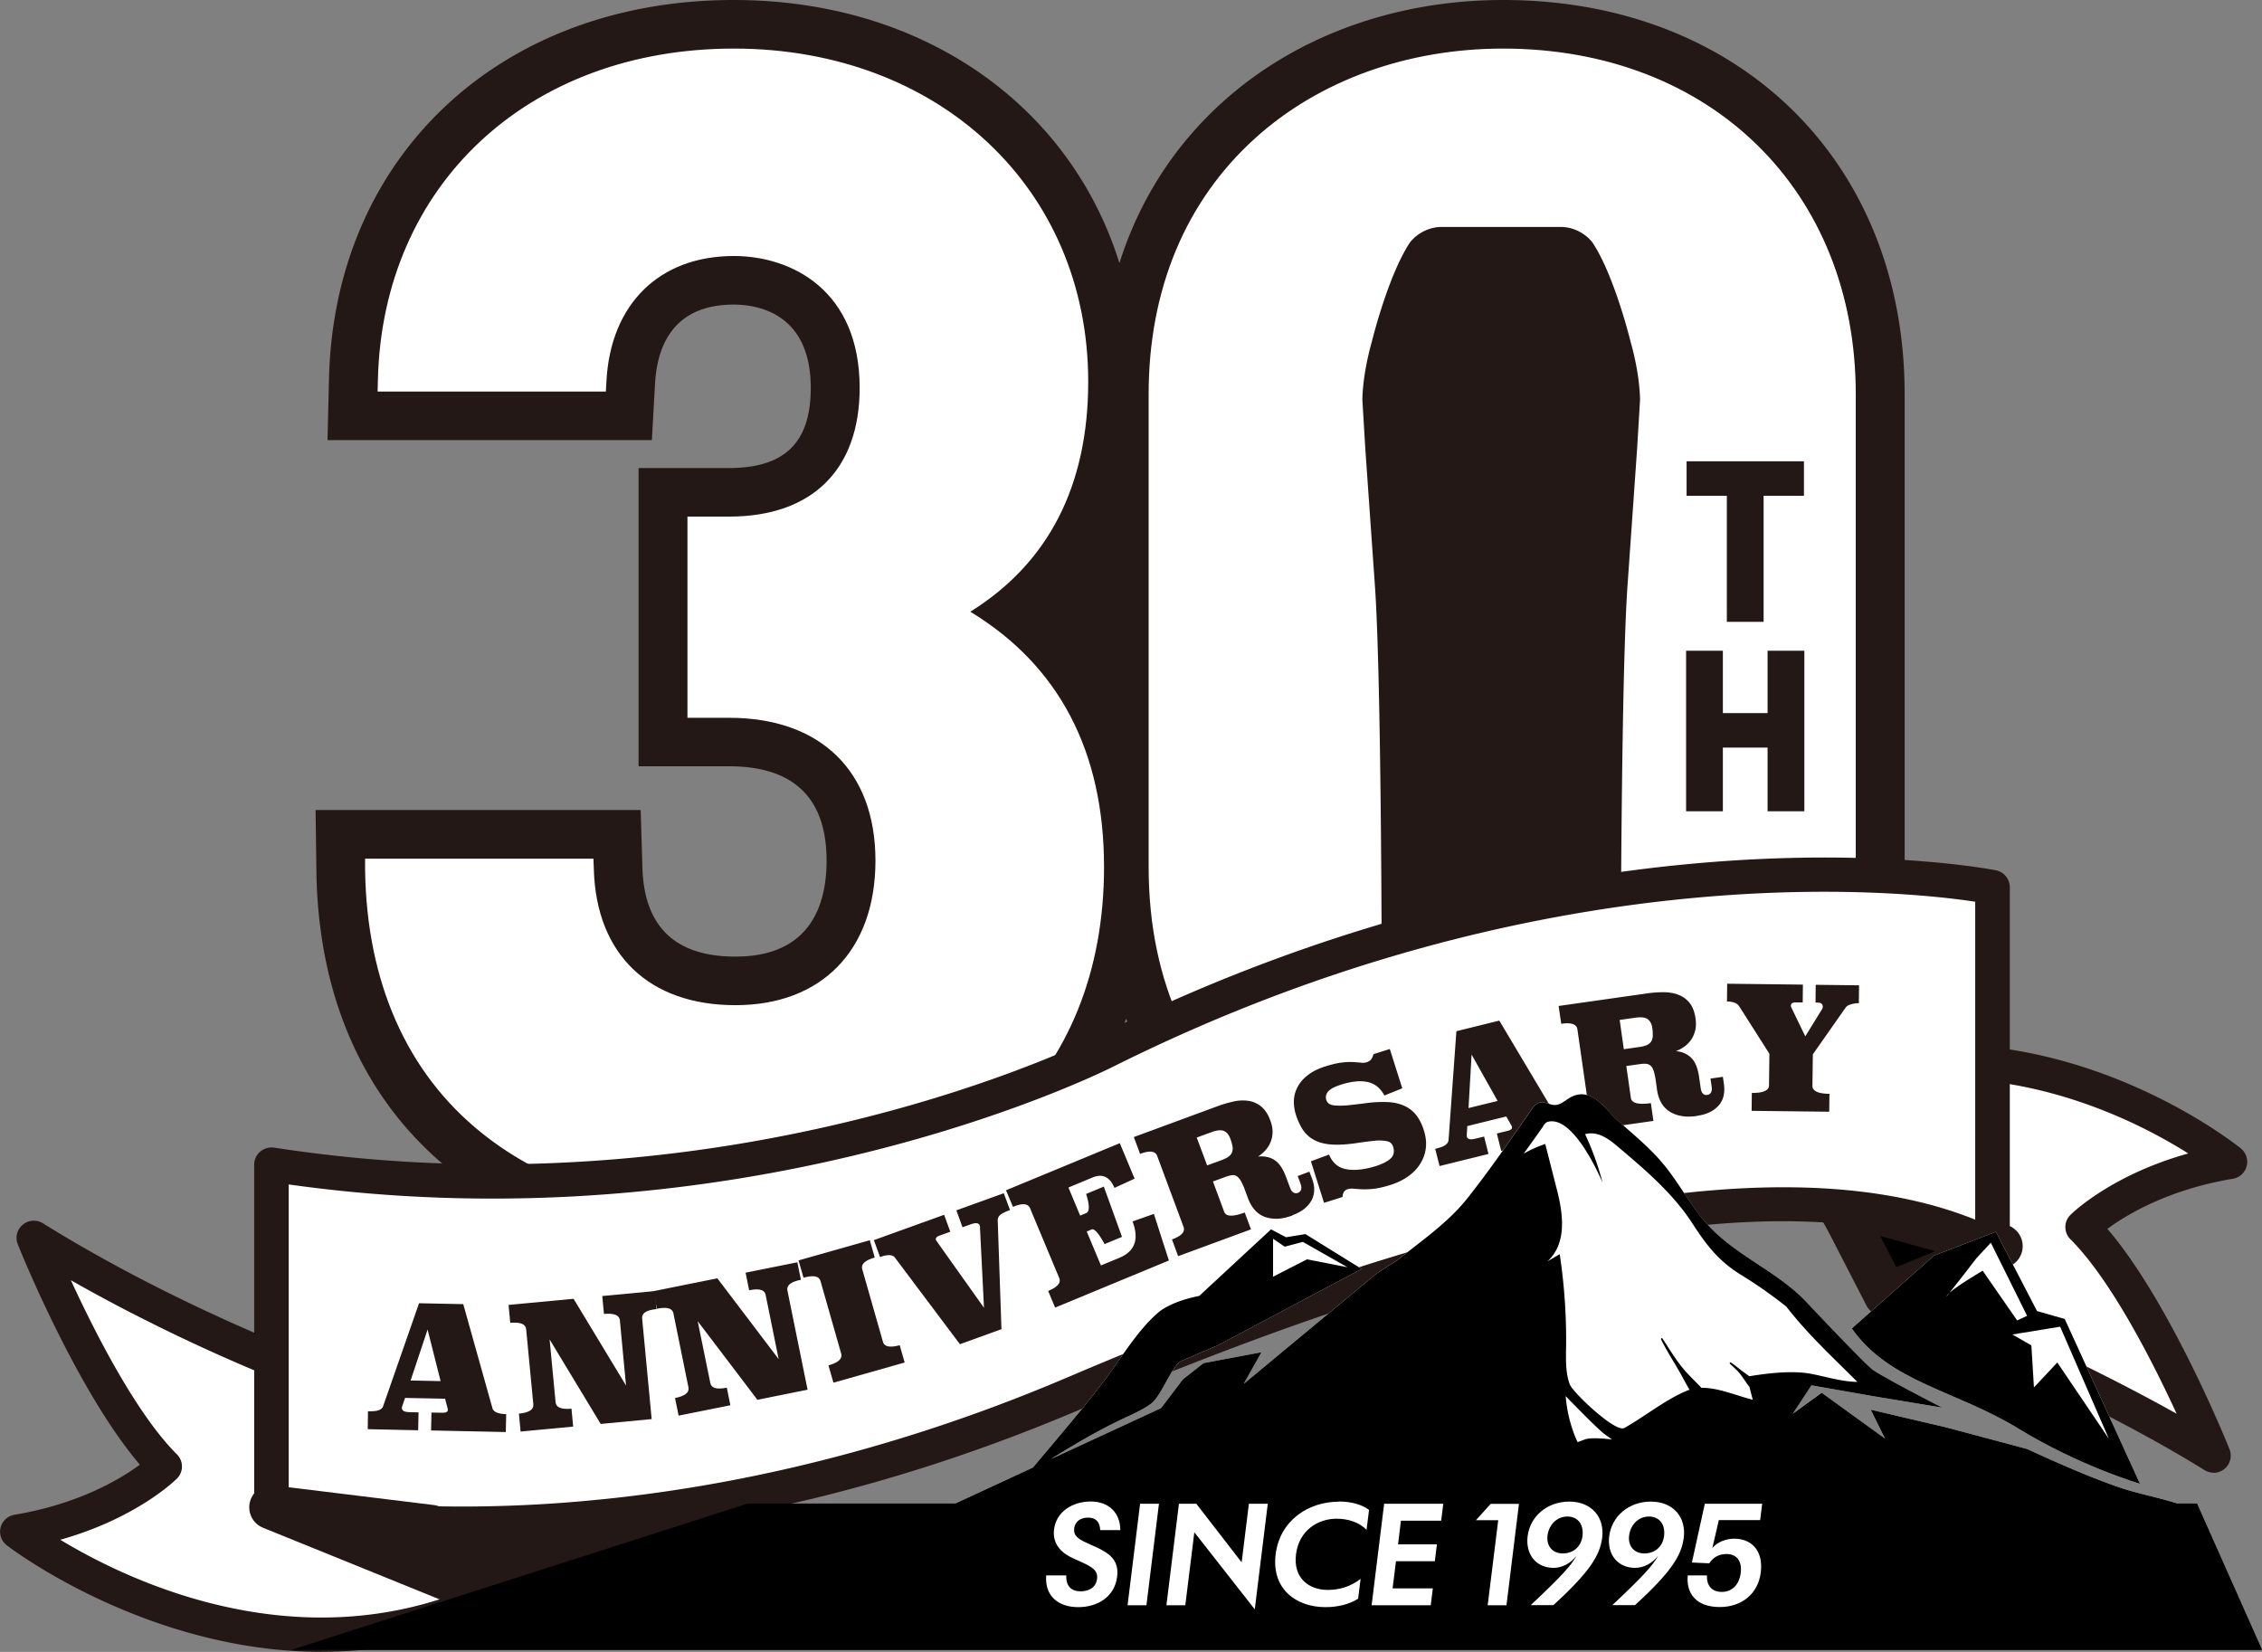
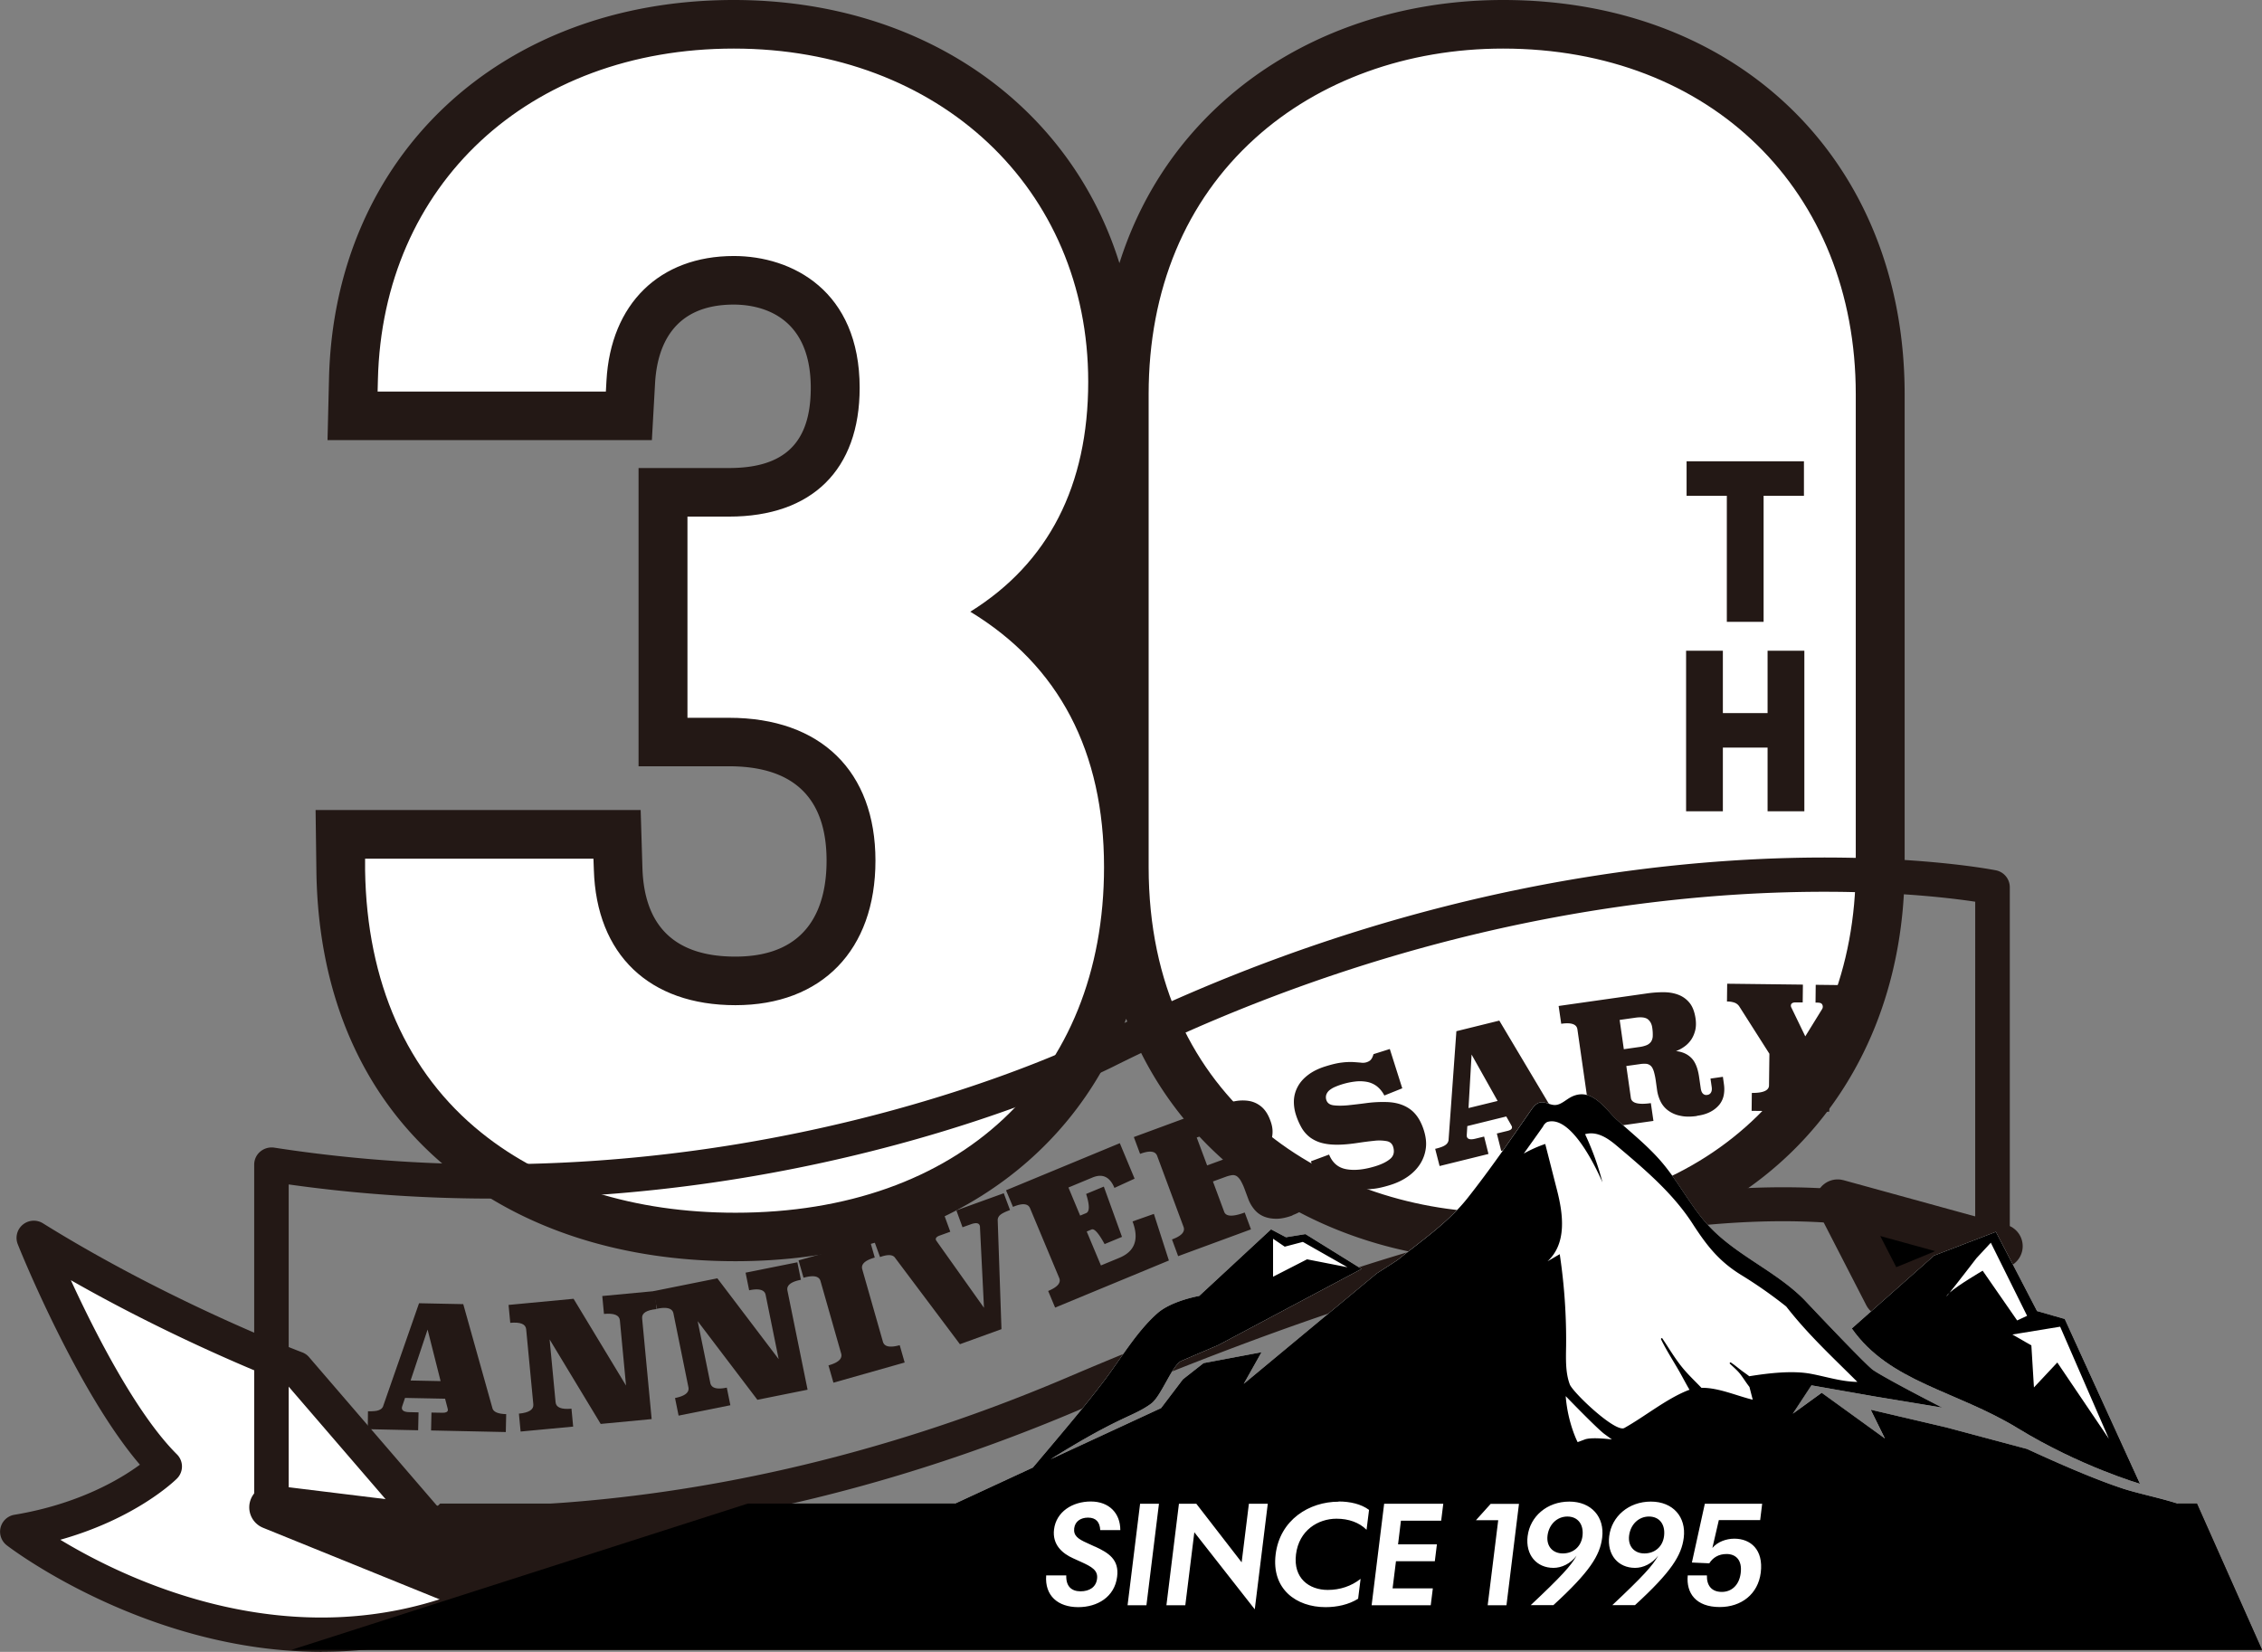
<svg xmlns="http://www.w3.org/2000/svg" width="178" height="130" fill="none">
  <rect width="100%" height="100%" fill="#808080" stroke="none" />
  <path fill="#231815" d="M118.28 0c-8.5 0-16.343 2.857-22.09 8.05-3.824 3.457-6.545 7.739-8.101 12.66C84.226 8.3 72.637 0 57.74 0 39.403 0 26.305 12.254 25.89 29.795l-.117 4.842h25.524l.25-4.469c.157-2.826 1.36-6.197 6.193-6.197 1.822 0 6.06.639 6.06 6.555 0 4.306-2.048 6.307-6.435 6.307h-7.116v23.472h7.116c5.098 0 7.679 2.5 7.679 7.428 0 3.44-1.243 7.551-7.179 7.551-4.707 0-7.163-2.335-7.311-6.952l-.14-4.585H24.834l.063 4.795c.133 9.966 3.784 18.117 10.556 23.567 5.81 4.67 13.56 7.147 22.411 7.147 15.045 0 26.306-7.319 30.755-19.082a28.088 28.088 0 0 0 8.195 11.584c5.732 4.835 13.356 7.498 21.465 7.498 18.604 0 31.6-12.76 31.6-31.025V31.025C149.88 12.76 136.884 0 118.28 0Z" />
  <path fill="#fff" d="M76.36 48.137c6.153-3.83 9.273-9.919 9.273-18.101 0-15.19-11.73-26.213-27.885-26.213s-27.65 10.72-28.01 26.065l-.023.926h17.962l.047-.856c.336-6.05 4.175-9.81 10.024-9.81 4.567 0 9.9 2.718 9.9 10.378 0 6.439-3.745 10.13-10.275 10.13h-3.276V56.49h3.276c7.21 0 11.518 4.205 11.518 11.243 0 7.037-4.222 11.374-11.018 11.374-6.795 0-10.94-3.986-11.142-10.65l-.032-.88H28.73v.919c.133 8.797 3.285 15.936 9.15 20.646 5.114 4.119 12.034 6.299 19.995 6.299 17.617 0 29.003-10.674 29.003-27.202 0-9.094-3.535-15.851-10.518-20.094v-.008ZM118.281 3.823c-7.546 0-14.475 2.506-19.51 7.053-5.482 4.952-8.383 11.92-8.383 20.149V68.23c0 18.693 14.458 27.202 27.885 27.202 16.343 0 27.76-11.188 27.76-27.202V31.025c0-16.015-11.417-27.202-27.76-27.202h.008Z" />
  <mask id="a" width="34" height="69" x="102" y="15" maskUnits="userSpaceOnUse" style="mask-type:luminance">
-     <path fill="#fff" d="M135.937 15.135h-33.781v68.028h33.781V15.135Z" />
-   </mask>
+     </mask>
  <g mask="url(#a)">
    <path fill="#231815" fill-rule="evenodd" d="m128.822 110.108-.766-10.922c-.345-5.217-.47-17.533-.509-26.44.047-8.898.164-21.215.509-26.439l.766-10.922.234-3.885s.032-1.861-.735-4.578c0 0-1.266-5.209-3.002-7.832 0 0-.868-1.23-2.534-1.23H113.48c-1.666 0-2.534 1.23-2.534 1.23-1.736 2.623-3.003 7.832-3.003 7.832-.766 2.725-.735 4.578-.735 4.578l.235 3.885.766 10.922c.344 5.216.469 17.533.508 26.44-.047 8.898-.164 21.215-.508 26.439l-.766 10.922-.235 3.885s-.031 1.861.735 4.578c0 0 1.267 5.208 3.003 7.832 0 0 .868 1.23 2.534 1.23H122.785a3.242 3.242 0 0 0 2.534-1.23c1.736-2.624 3.002-7.832 3.002-7.832.767-2.725.735-4.578.735-4.578l-.234-3.885Z" clip-rule="evenodd" />
  </g>
  <path fill="#231815" d="M22.92 129.844H178l-5.122-11.514H34.634L22.92 129.844Z" />
  <path fill="#fff" d="M23.287 107.703S12.965 103.849 2.65 97.426c0 0 5.16 12.838 10.322 17.976 0 0-3.871 3.854-11.613 5.139 0 0 18.056 14.122 37.41 5.138l-15.475-17.976h-.008Z" />
  <path fill="#231815" d="M25.32 130c-13.864 0-24.655-8.276-24.796-8.393a1.351 1.351 0 0 1 .618-2.397c5.051-.841 8.336-2.811 9.868-3.94-4.918-5.738-9.415-16.84-9.61-17.346a1.345 1.345 0 0 1 .39-1.541 1.359 1.359 0 0 1 1.588-.11c10.072 6.268 20.292 10.114 20.394 10.153.211.078.407.21.555.389l15.475 17.977c.274.319.384.755.298 1.167a1.37 1.37 0 0 1-.751.942 32.929 32.929 0 0 1-14.02 3.091l-.009.008Zm-20.573-8.821c5.301 3.208 18.173 9.382 31.787 3.994l-14.06-16.326c-1.619-.63-8.922-3.55-16.898-8.097 1.9 4.127 5.16 10.534 8.343 13.703a1.345 1.345 0 0 1 0 1.915c-.148.148-3.198 3.13-9.18 4.811h.008Z" />
-   <path fill="#fff" d="M148.403 101.926s15.475 6.205 25.797 12.628c0 0-5.161-12.838-10.322-17.977 0 0 3.871-3.853 11.612-5.138 0 0-16.765-13.905-36.119-4.92l9.032 15.407Z" />
-   <path fill="#231815" d="M174.2 115.901c-.25 0-.501-.07-.72-.203-10.103-6.282-25.429-12.456-25.586-12.519a1.295 1.295 0 0 1-.664-.576l-9.032-15.407a1.344 1.344 0 0 1-.125-1.082c.109-.358.375-.662.719-.825 19.901-9.242 37.386 4.959 37.558 5.107.407.335.579.88.438 1.394a1.352 1.352 0 0 1-1.087.98c-5.051.841-8.336 2.81-9.868 3.94 4.918 5.738 9.415 16.84 9.61 17.346a1.352 1.352 0 0 1-1.259 1.853l.016-.008Zm-24.859-15.049c2.276.926 13.028 5.41 21.942 10.409-1.9-4.127-5.169-10.55-8.359-13.734a1.349 1.349 0 0 1 0-1.915c.148-.148 3.229-3.153 9.274-4.835-5.036-3.176-17.266-9.21-30.88-3.635l8.031 13.702-.008.008Z" />
  <path fill="#000" stroke="#231815" stroke-linecap="round" stroke-linejoin="round" stroke-width="3.47" d="M157.434 98.072s-2.581 1.285-9.032 3.854l-3.793-7.373 12.817 3.527.008-.008Z" />
-   <path fill="#fff" d="M21.348 91.657v26.969s27.087 6.423 63.206-8.992c36.12-15.408 59.336-17.977 72.231-11.562V69.82s-30.958-6.423-69.65 12.838c0 0-28.378 14.77-65.78 8.992l-.007.008Z" />
  <path fill="#231815" d="M36.526 121.343c-9.337 0-14.983-1.285-15.483-1.402a1.351 1.351 0 0 1-1.04-1.315V91.657c0-.397.172-.77.477-1.028a1.397 1.397 0 0 1 1.095-.311c36.486 5.637 64.66-8.704 64.942-8.852 38.692-19.261 70.245-13.033 70.558-12.97a1.36 1.36 0 0 1 1.079 1.323v28.253c0 .467-.243.903-.642 1.153-.398.249-.899.264-1.321.062-13.45-6.696-37.37-2.795-71.089 11.592-19.94 8.51-37.058 10.464-48.568 10.464h-.008Zm-13.818-3.831c5.279.942 29.981 4.243 61.315-9.124 32.944-14.06 56.951-18.226 71.409-12.402V70.964c-5.771-.872-33.89-3.916-67.687 12.908-.219.117-20.488 10.456-48.998 10.456-5.106 0-10.463-.328-16.03-1.114v24.29l-.008.008Z" />
  <path fill="#231815" d="M28.956 111.066c.407.008.688-.016.852-.086.165-.062.274-.155.329-.28l2.838-8.136 3.48.071 2.307 8.229c.102.272.461.412 1.071.428l-.031 1.409-5.88-.125.03-1.409.892.016c.258 0 .391-.07.4-.218 0-.024 0-.055-.009-.078-.008-.023-.015-.062-.023-.093l-.188-.717-3.151-.062-.204.6c-.03.07-.039.132-.046.186 0 .218.195.327.602.335l.711.016-.031 1.409-3.965-.086.016-1.409Zm3.355-2.421 2.361.047-1.024-4.057-1.337 4.01ZM51.664 103.024c-.798.078-1.173.319-1.134.732l.75 7.925-4.01.382-4.02-6.649.47 4.944c.038.412.453.576 1.25.506l.133 1.409-4.136.389-.133-1.409c.797-.078 1.173-.319 1.134-.732l-.563-5.909c-.04-.413-.454-.576-1.252-.506l-.133-1.409 5.115-.483 4.128 6.828-.484-5.131c-.04-.412-.454-.576-1.252-.506l-.133-1.409 4.137-.389.133 1.409v.008Z" />
  <path fill="#231815" d="M63.019 100.719c-.782.156-1.134.436-1.056.841l1.587 7.809-3.949.794-4.7-6.189.994 4.865c.086.405.516.53 1.298.366l.281 1.386-4.074.818-.281-1.386c.782-.156 1.134-.436 1.055-.841l-1.18-5.816c-.079-.404-.517-.529-1.298-.366l-.282-1.385 5.036-1.012 4.825 6.36-1.025-5.053c-.078-.404-.516-.529-1.298-.365l-.281-1.386 4.074-.818.281 1.386-.008-.008ZM68.837 98.968c-.767.218-1.095.521-.986.918l1.627 5.707c.11.397.555.483 1.321.272l.391 1.363-5.606 1.588-.391-1.362c.782-.218 1.11-.53 1-.927l-1.626-5.706c-.11-.397-.555-.483-1.337-.265l-.391-1.363 5.607-1.588.39 1.363ZM79.48 95.23c-.384.14-.634.265-.767.382a.548.548 0 0 0-.203.382l.297 8.61-3.269 1.184-5.137-6.844c-.196-.218-.579-.218-1.15-.015l-.484-1.332 5.528-1.993.485 1.332-.837.303c-.242.086-.344.203-.29.35.009.024.024.047.04.07.016.024.04.047.055.079l3.683 5.185-.313-6.283c0-.07 0-.133-.023-.195-.07-.202-.298-.233-.68-.101l-.673.241-.485-1.33 3.73-1.348.493 1.324ZM89.293 92.755l-1.596.732c-.36-.872-.938-1.145-1.728-.818l-1.892.787.922 2.21.47-.194c.281-.117.281-.623 0-1.51l1.392-.577 1.43 3.956-1.368.568c-.469-.857-.805-1.238-1.024-1.152l-.383.163 1.118 2.67 1.447-.599c1.227-.506 1.571-1.464 1.04-2.865l1.68-.592 1.181 3.667-8.953 3.706-.547-1.308c.735-.304 1.032-.646.868-1.028l-2.292-5.48c-.156-.382-.61-.42-1.345-.11l-.547-1.307 8.954-3.706 1.165 2.795.008-.008ZM101.719 95.651c-.47.171-.9.265-1.275.265-.375 0-.712-.063-1.009-.187a1.911 1.911 0 0 1-.735-.553 2.826 2.826 0 0 1-.477-.833l-.258-.693a4.448 4.448 0 0 0-.313-.7 1.2 1.2 0 0 0-.313-.374.567.567 0 0 0-.375-.094 2.52 2.52 0 0 0-.516.133l-1 .366.883 2.382c.14.39.68.405 1.618.062l.493 1.324-5.732 2.11-.485-1.316c.751-.273 1.056-.607.907-.997l-2.072-5.574c-.14-.39-.594-.444-1.345-.163l-.492-1.324 6.592-2.429a9.378 9.378 0 0 1 1.243-.366 3.223 3.223 0 0 1 1.18-.054c.368.054.705.202 1.002.443.297.242.547.608.727 1.114.125.327.18.638.172.918a2.152 2.152 0 0 1-.57 1.425c-.173.187-.36.35-.572.483.5-.047.93.039 1.291.272.367.234.664.67.907 1.324l.328.872c.07.187.156.311.266.366.109.062.219.07.344.023a.397.397 0 0 0 .25-.25c.039-.116.032-.272-.039-.459l-.227-.615.923-.342.219.584c.102.28.156.553.156.833 0 .28-.062.537-.179.786-.126.25-.313.475-.556.685-.25.21-.57.39-.977.537l.016.016Zm-6.733-3.932 1.15-.42c.226-.086.406-.171.539-.273a.716.716 0 0 0 .273-.342.876.876 0 0 0 .04-.46 3.316 3.316 0 0 0-.18-.63c-.11-.288-.266-.483-.485-.584-.219-.101-.555-.07-1.001.094l-1.15.42.814 2.18v.015ZM110.352 85.647l-1.416.568a2.177 2.177 0 0 0-.594-.731 1.867 1.867 0 0 0-.782-.343 3.118 3.118 0 0 0-.938-.023 5.711 5.711 0 0 0-1.603.436 1.886 1.886 0 0 0-.415.256.813.813 0 0 0-.234.335.691.691 0 0 0 0 .42c.078.242.265.382.57.421.305.039.681.039 1.119 0 .437-.047.922-.101 1.446-.171a9.83 9.83 0 0 1 1.58-.086c.75.016 1.368.203 1.861.553.493.35.86.91 1.102 1.681.157.507.212.982.149 1.425a3.003 3.003 0 0 1-.454 1.23c-.242.374-.563.701-.954.974-.398.28-.852.498-1.368.661-.524.164-.97.265-1.329.304-.368.039-.673.054-.931.039-.25-.016-.469-.031-.641-.047-.172-.016-.328 0-.469.039a.56.56 0 0 0-.282.195c-.07.093-.109.233-.125.42l-1.454.46-1.033-3.27 1.431-.53c.266.654.712 1.036 1.353 1.152.641.117 1.408.04 2.315-.241.516-.163.899-.358 1.165-.592.258-.233.328-.545.203-.942-.078-.241-.25-.389-.516-.436a3.3 3.3 0 0 0-.977-.023c-.383.039-.813.093-1.275.163-.461.07-.938.125-1.415.14-.524.016-.978-.023-1.353-.116a2.771 2.771 0 0 1-.97-.436 2.554 2.554 0 0 1-.68-.755 5.29 5.29 0 0 1-.469-1.075 3.327 3.327 0 0 1-.149-1.129c.024-.381.125-.731.313-1.074.188-.343.454-.638.813-.91.36-.273.814-.5 1.369-.67.5-.156.923-.257 1.274-.296a5.31 5.31 0 0 1 .892-.04c.242.016.446.032.61.047.164.024.305.008.422-.023.172-.054.297-.124.375-.226.079-.093.141-.233.196-.42l1.282-.405.978 3.083.008.008ZM112.947 90.411c.391-.093.657-.194.798-.303a.56.56 0 0 0 .242-.358l.618-8.595 3.378-.834 4.379 7.35c.172.233.555.28 1.142.132l.336 1.37-5.708 1.402-.344-1.37.86-.21c.25-.063.36-.164.328-.32a.16.16 0 0 0-.031-.078c-.016-.023-.031-.054-.047-.085l-.367-.646-3.066.755-.039.63c-.008.078 0 .14 0 .195.055.21.274.265.665.171l.696-.171.344 1.37-3.847.95-.352-1.37.015.015Zm2.612-3.207 2.291-.56-2.049-3.652-.242 4.22v-.008ZM133.536 87.827c-.5.07-.93.07-1.305-.016a2.39 2.39 0 0 1-.939-.397 1.97 1.97 0 0 1-.602-.693 2.953 2.953 0 0 1-.289-.91l-.102-.733a5.123 5.123 0 0 0-.156-.755c-.063-.194-.133-.334-.227-.428a.626.626 0 0 0-.352-.171 2.154 2.154 0 0 0-.532.023l-1.055.148.359 2.515c.063.404.579.545 1.572.405l.203 1.4-6.044.857-.196-1.386c.79-.109 1.158-.373 1.103-.786l-.845-5.886c-.054-.412-.485-.56-1.274-.443l-.204-1.402 6.952-.988a9.154 9.154 0 0 1 1.29-.094c.423 0 .814.062 1.165.195.352.132.65.342.892.638s.399.709.477 1.246c.047.342.039.662-.031.934-.071.28-.18.522-.321.732-.149.21-.321.39-.532.537a2.652 2.652 0 0 1-.657.35c.501.055.9.234 1.205.538.305.303.508.794.61 1.479l.133.918c.031.195.086.335.179.42a.365.365 0 0 0 .329.094.375.375 0 0 0 .297-.187c.063-.108.086-.256.055-.451l-.094-.646.977-.14.086.615c.039.296.032.576-.023.848a1.713 1.713 0 0 1-.344.732 2.24 2.24 0 0 1-.688.553c-.29.156-.642.265-1.072.32v.015Zm-5.755-5.255 1.212-.172a2.28 2.28 0 0 0 .587-.148.82.82 0 0 0 .344-.272.855.855 0 0 0 .133-.444c.007-.179 0-.397-.039-.654-.04-.303-.165-.522-.352-.67-.196-.147-.524-.186-1.001-.116l-1.212.171.328 2.305ZM139.206 85.406l.031-2.476-2.353-3.698a.764.764 0 0 0-.383-.32 1.66 1.66 0 0 0-.603-.093l.016-1.401 5.959.07-.016 1.401h-.524c-.266-.008-.406.078-.406.257 0 .055.015.11.054.18l1.079 2.234 1.322-2.141a.345.345 0 0 0 .055-.187.32.32 0 0 0-.086-.234c-.055-.062-.165-.086-.313-.093h-.172l.015-1.402 3.41.04-.016 1.408a2.16 2.16 0 0 0-.641.094c-.203.062-.344.156-.414.272l-2.565 3.66-.032 2.475c0 .413.446.623 1.338.63l-.016 1.41-6.107-.07.015-1.41c.9.009 1.353-.194 1.353-.599v-.007Z" />
  <path fill="#231815" stroke="#231815" stroke-linecap="round" stroke-linejoin="round" stroke-width="3.47" d="m21.348 118.625 17.414 7.062-4.84-5.52-12.574-1.542Z" />
  <path fill="#fff" d="M158.787 112.405c4.896 2.997 9.611 4.368 9.611 4.368l-5.92-12.971-2.181-.623-3.238-6.236-4.864 1.869-6.474 5.738c2.987 4.243 8.171 4.866 13.066 7.855Z" />
  <path fill="#fff" d="M167.068 117.154c-2.041-.669-4.778-1.837-7.569-3.122l-6.35-1.697-5.951-1.394 1.119 2.266-4.974-3.597-2.275 1.651 1.47-2.235 4.965.872 5.326.88c-2.956-1.51-5.185-2.741-5.513-3.013-.829-.677-5.372-5.504-5.372-5.504-2.346-2.351-5.623-3.581-7.773-6.104-1.197-1.401-2.072-3.06-3.238-4.484-1.087-1.332-2.416-2.39-3.691-3.535-.899-.81-1.939-2.585-3.55-1.837-.445.21-.836.638-1.306.662-.437.023-.821-.312-1.251-.187-.297.085-.5.366-.68.623-1.619 2.335-3.206 4.647-4.973 6.882-1.525 1.93-3.597 3.34-5.521 4.889 0 0-.657.428-1.627 1.051l-10.462 8.688 1.4-2.491-4.56.857-1.626 1.276-1.72 2.266-8.696 4.025c1.87-1.16 3.761-2.281 5.74-3.208.75-.35 1.517-.677 2.181-1.175.814-.615 1.658-3.052 2.386-3.364l2.908-1.245 11.261-5.987-4.418-2.74-1.533.248-1.173-.622-5.654 5.239s-2.173.374-3.3 1.37c-1.657 1.472-2.885 3.605-4.206 5.341a91.065 91.065 0 0 1-2.026 2.554c-1.173 1.425-2.37 2.834-3.558 4.243l-7.35 3.402h98.958c-1.767-.817-4.191-1.214-5.81-1.744h-.008Z" />
  <path fill="#000" d="M172.878 118.33h-1.509c-1.478-.467-3.104-.787-4.301-1.176-2.041-.669-4.777-1.837-7.561-3.122l-6.35-1.697-5.951-1.394 1.119 2.266-4.974-3.597-2.275 1.651 1.47-2.235 4.965.872 5.326.88c-2.956-1.51-5.185-2.741-5.513-3.013-.829-.677-5.373-5.504-5.373-5.504-2.345-2.351-5.622-3.581-7.772-6.104-1.197-1.401-2.073-3.06-3.238-4.484-1.087-1.332-2.416-2.39-3.691-3.535-.899-.81-1.939-2.585-3.55-1.837-.445.21-.836.638-1.306.662-.437.023-.821-.312-1.251-.187-.297.085-.5.366-.68.623-1.619 2.335-3.206 4.647-4.973 6.882-1.525 1.93-3.597 3.34-5.521 4.889 0 0-.657.428-1.634 1.051l-10.463 8.688 1.4-2.491-4.56.857-1.626 1.276-1.72 2.266-8.696 4.025c1.87-1.16 3.762-2.281 5.74-3.208.743-.35 1.517-.677 2.182-1.175.813-.615 1.657-3.052 2.385-3.364l2.909-1.245 11.26-5.987-4.418-2.74-1.533.248-1.173-.622-5.653 5.239s-2.174.374-3.3 1.37c-1.658 1.472-2.886 3.605-4.207 5.341a91.433 91.433 0 0 1-2.026 2.554c-1.173 1.425-2.369 2.834-3.558 4.243l-6.122 2.834H58.844l-35.916 11.514H178l-5.122-11.514Zm-71.777-20.219 1.424-.374 3.511 1.994-3.183-.623-2.674 1.37v-2.99l.915.623h.007Zm22.107 11.764s2.463 2.553 3.049 2.982l.587.428s-1.58-.21-2.135 0l-.563.21s-.774-1.487-.938-3.612v-.008Zm-1.768-21.27c.094-.132.212-.28.36-.319 1.869-.498 3.816 3.651 4.301 4.765a21.666 21.666 0 0 0-1.369-3.792c.986-.272 1.854.366 2.558.966 2.166 1.83 4.347 3.682 5.888 6.057 1.11 1.72 2.072 2.966 3.824 4.048a35.52 35.52 0 0 1 3.558 2.491c1.728 2.219 3.644 3.979 5.598 5.933-1.243-.016-2.431-.405-3.628-.631-1.446-.28-3.347-.062-4.879.187-.125-.101-.258-.195-.399-.296-.36-.249-.68-.545-1.048-.786-.047-.031-.125.047-.078.093.289.281.633.561.868.888.234.311.43.638.672.942l.258 1.004c-1.243-.296-2.705-.958-4.035-.934-.5-.522-1.024-1.012-1.485-1.573-.595-.724-1.072-1.541-1.596-2.32-.031-.054-.125.016-.101.07.438.903.985 1.729 1.478 2.601.258.459.5.926.766 1.378a.894.894 0 0 0-.156.054c-1.682.67-3.371 2.055-4.974 2.951-.703.389-4.058-2.803-4.293-3.434-.344-.918-.305-1.977-.289-2.997a45.542 45.542 0 0 0-.501-7.248l-.961.56c1.548-1.417 1.22-3.744.75-5.59-.312-1.214-.617-2.429-.93-3.643a9.88 9.88 0 0 0-1.689.755c.516-.724 1.032-1.44 1.54-2.164l-.008-.016Z" />
  <path fill="#000" d="M158.787 112.405c4.896 2.997 9.611 4.368 9.611 4.368l-5.92-12.971-2.181-.623-3.238-6.236-4.864 1.869-6.474 5.738c2.987 4.243 8.171 4.866 13.066 7.855Zm3.332-7.988 3.831 8.813-4.058-6.002-1.838 1.962-.203-3.309-1.494-.856 3.762-.615v.007Zm-8.923-2.452c.039-.062.118-.14.219-.234.602-.739 2.112-2.709 2.112-2.709l1.133-1.222 2.855 5.753-.782.366-2.714-3.916s-1.908 1.113-2.604 1.728c-.195.242-.289.351-.219.234Z" />
  <path fill="#231815" stroke="#231815" stroke-miterlimit="10" stroke-width="1.15" d="M138.206 38.444v9.919h-1.744v-9.919h-3.167v-1.565h8.085v1.565h-3.174ZM139.668 63.272v-5.014H135v5.014h-1.744V51.788H135v4.905h4.668v-4.905h1.744v11.484h-1.744Z" />
  <path fill="#fff" d="M86.173 121.716c1.063.491 1.908 1.02 1.736 2.367-.196 1.604-1.564 2.398-3.058 2.398-1.595 0-2.65-.895-2.525-2.499h1.58c-.032.88.43 1.253 1.125 1.253.696 0 1.22-.327 1.298-.988.086-.67-.43-.95-1.251-1.324l-.618-.28c-.86-.382-1.665-1.075-1.517-2.281.172-1.386 1.447-2.196 2.894-2.196 1.446 0 2.322.927 2.322 2.25h-1.58c-.03-.63-.336-.981-.961-.981-.58 0-1.017.296-1.087.833-.07.576.281.841 1 1.16l.626.288h.016ZM88.73 126.333l.985-7.988H91.2l-.986 7.988H88.73ZM98.739 126.652l-4.755-6.065-.711 5.746h-1.486l.985-7.988h1.369l3.566 4.609.57-4.609h1.486l-1.024 8.307ZM105.331 118.166c.9 0 1.775.195 2.401.662l-.196 1.565c-.578-.576-1.407-.872-2.361-.872-1.462 0-2.956.919-3.191 2.803-.234 1.884 1.033 2.802 2.503 2.802.954 0 1.853-.295 2.58-.872l-.195 1.565c-.743.467-1.666.662-2.565.662-2.299 0-4.262-1.417-3.926-4.15.337-2.732 2.651-4.149 4.95-4.149v-.016ZM109.85 122.876l-.265 2.126h3.167l-.165 1.331h-4.652l.985-7.988h4.653l-.165 1.332h-3.167l-.226 1.86h3.057l-.164 1.332h-3.058v.007ZM119.531 118.345l-.985 7.988h-1.478l.829-6.695h-1.751l1.157-1.285h2.236l-.008-.008ZM120.212 120.891c.188-1.541 1.525-2.717 3.277-2.717 1.751 0 2.791 1.222 2.588 2.842-.172 1.386-.97 2.686-3.84 5.309h-1.783c2.393-2.25 3.199-3.129 3.613-3.9-.485.646-1.188.965-1.822.965-1.314 0-2.221-1.004-2.033-2.514v.015Zm1.564-.039c-.102.841.414 1.402 1.204 1.402s1.439-.499 1.549-1.371c.109-.918-.368-1.533-1.189-1.533-.821 0-1.455.63-1.564 1.502ZM126.632 120.891c.188-1.541 1.525-2.717 3.276-2.717 1.752 0 2.792 1.222 2.589 2.842-.172 1.386-.97 2.686-3.84 5.309h-1.783c2.393-2.25 3.199-3.129 3.613-3.9-.485.646-1.188.965-1.822.965-1.314 0-2.221-1.004-2.033-2.514v.015Zm1.564-.039c-.102.841.414 1.402 1.204 1.402s1.439-.499 1.548-1.371c.11-.918-.367-1.533-1.188-1.533s-1.455.63-1.564 1.502ZM135.867 122.3c-.618 0-1.071.273-1.361.732l-1.368-.062 1.017-4.625h4.512l-.157 1.285h-3.253l-.508 2.195c.399-.482 1.087-.732 1.728-.732 1.282 0 2.299.865 2.08 2.663-.211 1.705-1.533 2.717-3.229 2.717-1.885 0-2.651-1.105-2.518-2.491h1.509c-.024.786.359 1.3 1.173 1.3.766 0 1.368-.529 1.485-1.479.133-1.043-.398-1.503-1.11-1.503Z" />
</svg>